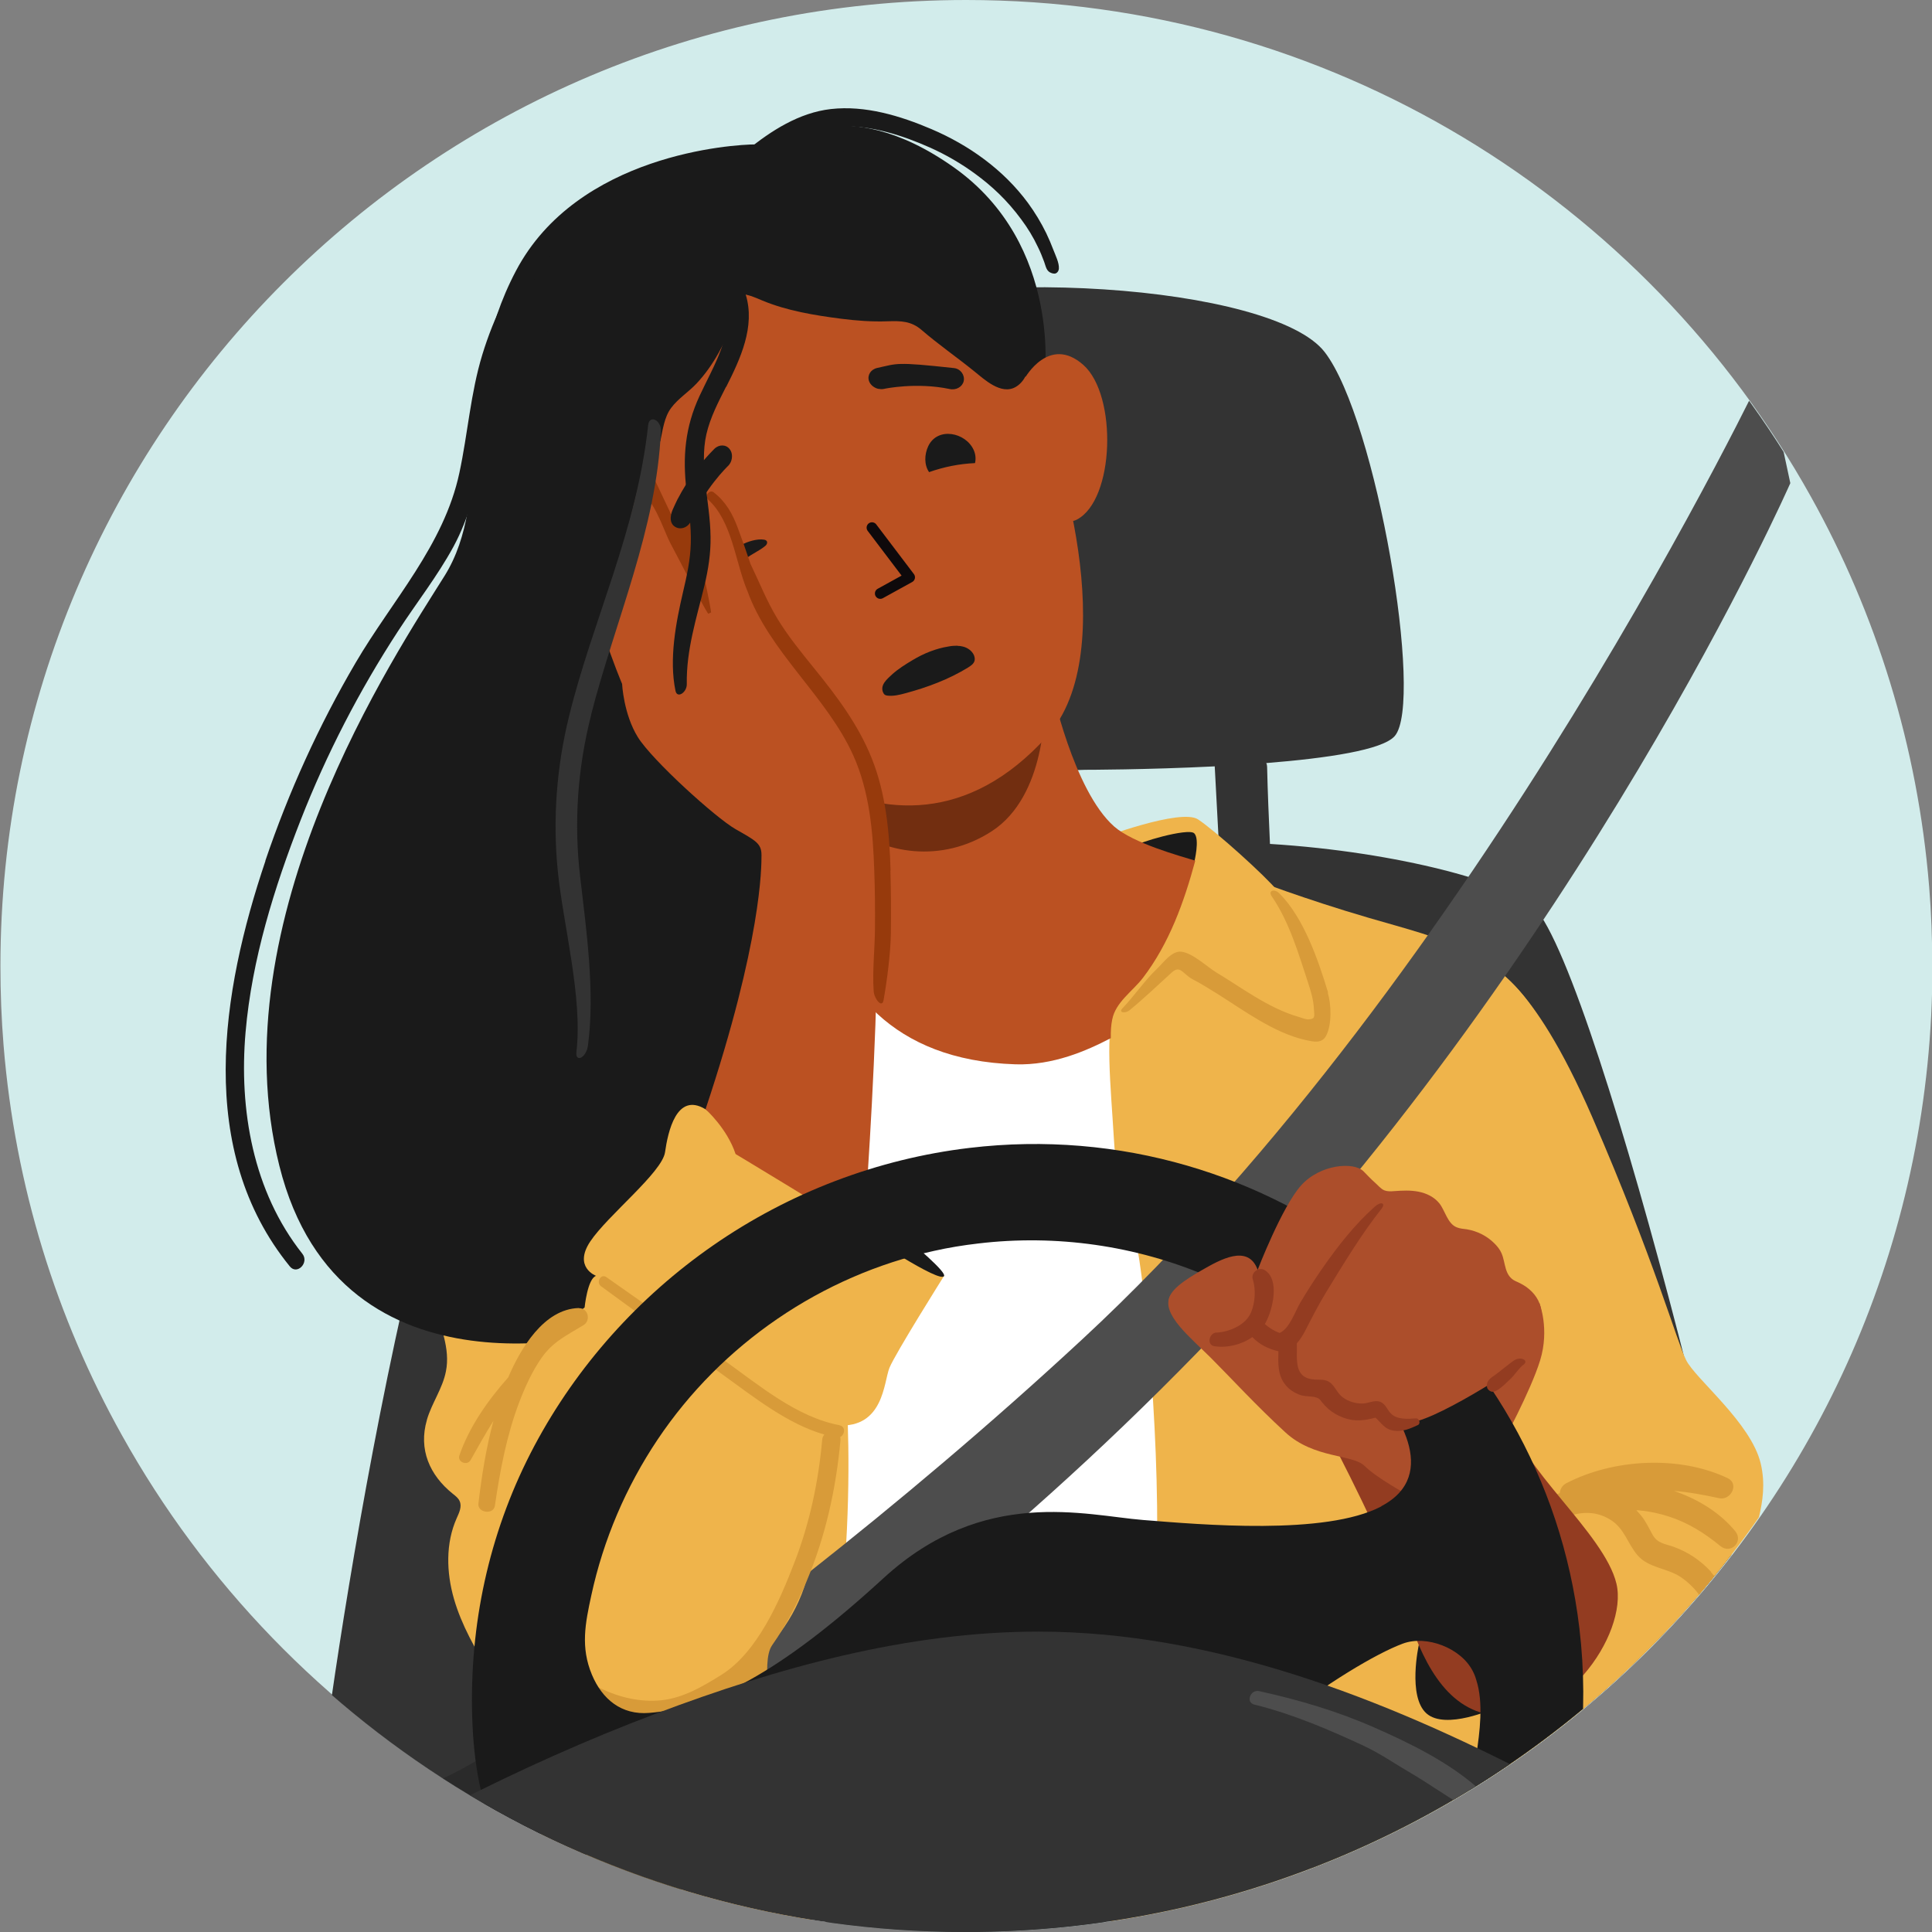
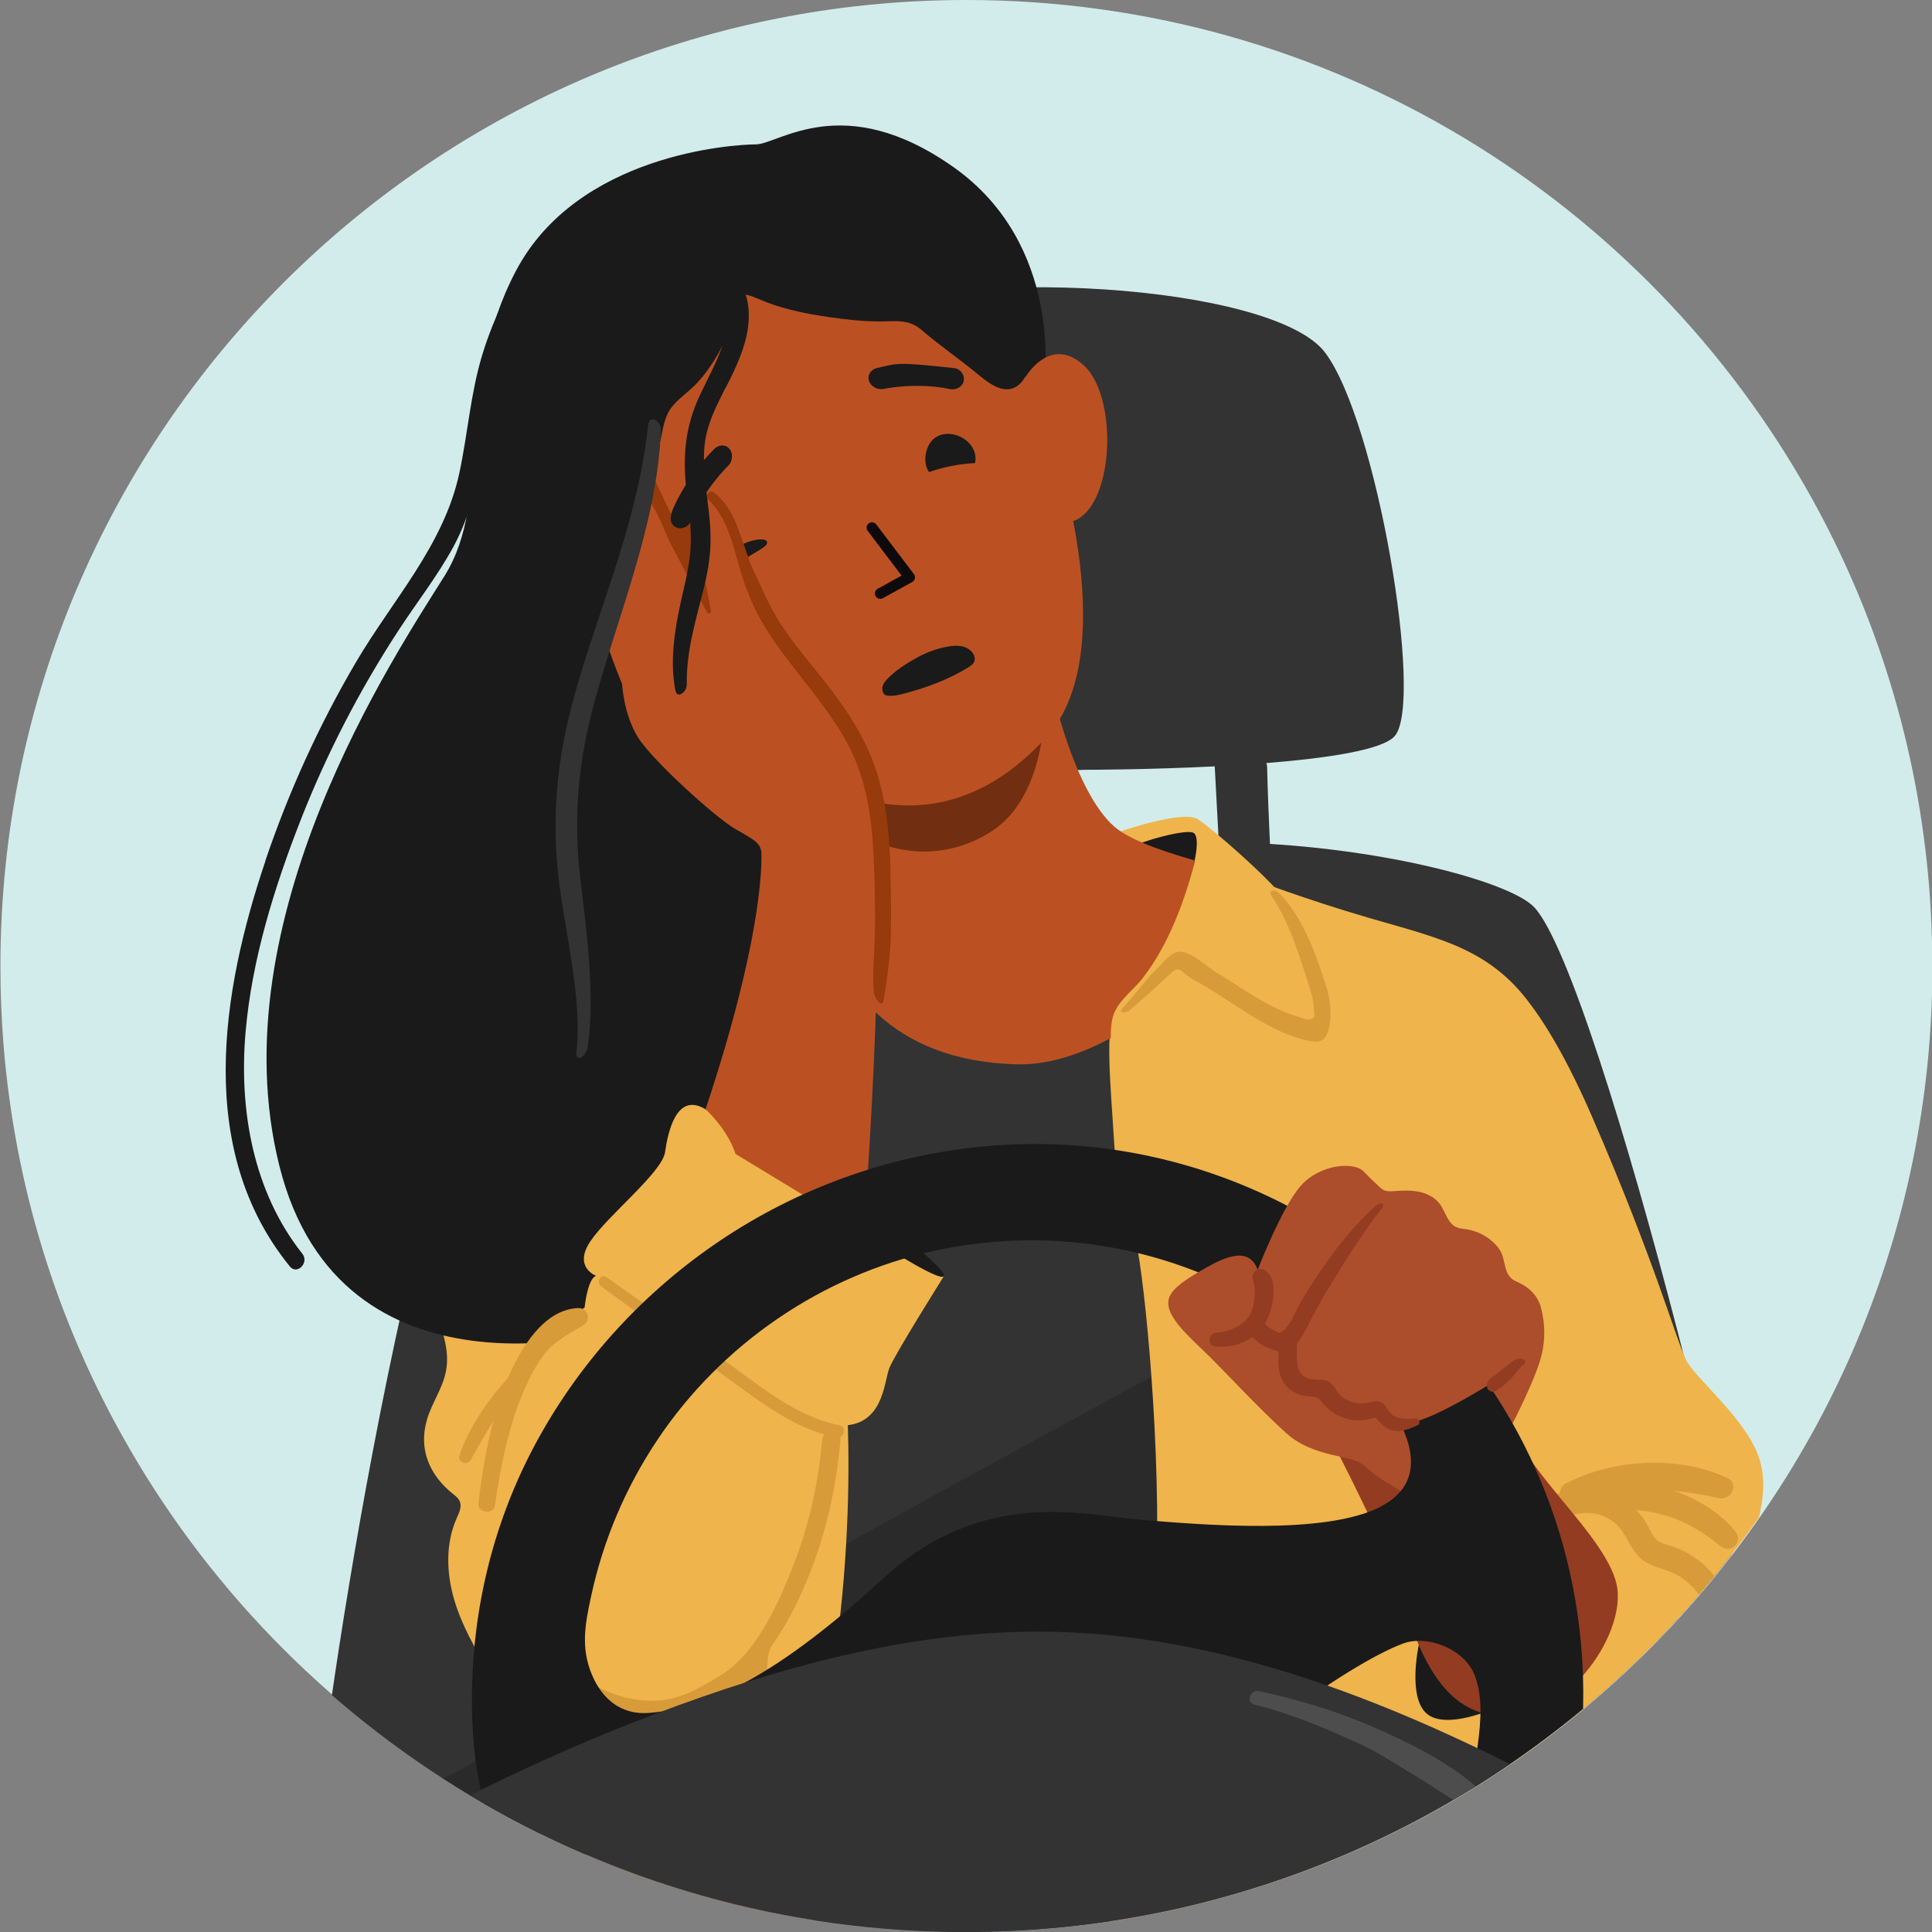
<svg xmlns="http://www.w3.org/2000/svg" id="Calque_1" data-name="Calque 1" viewBox="0 0 135 135">
  <rect x="0" y="0" width="135" height="135" fill="#808080" stroke="none" />
  <defs>
    <clipPath id="clippath">
      <path d="m134.97,67.5c0,37.28-30.22,67.5-67.5,67.5-25.38,0-47.49-14.01-59.01-34.71C3.9,92.11,1,82.87.2,73.05c-.15-1.83-.22-3.68-.22-5.55C-.03,30.22,30.19,0,67.47,0c25.38,0,47.49,14,59.02,34.71,4.56,8.18,7.46,17.42,8.26,27.24.15,1.83.22,3.68.22,5.55Z" style="fill: none; stroke-width: 0px;" />
    </clipPath>
  </defs>
  <path d="m135.03,67.5c0,37.28-30.22,67.5-67.5,67.5-25.38,0-47.49-14.01-59.01-34.71C3.95,92.11,1.05,82.87.25,73.05c-.15-1.83-.22-3.68-.22-5.55C.03,30.22,30.24,0,67.52,0c25.38,0,47.49,14,59.02,34.71,4.56,8.18,7.46,17.42,8.26,27.24.15,1.83.22,3.68.22,5.55Z" style="fill: #d2eceb; stroke-width: 0px;" />
  <g style="clip-path: url(#clippath);">
    <g>
      <path d="m123.48,136.01c.36-3.12.62-6.52.57-9.64-.16-9.15-12.26-58.08-16.84-62.97-1.55-1.66-9.42-3.87-18.47-4.43-.08-1.79-.16-3.59-.2-5.38,0-.1-.02-.19-.06-.27,4.24-.34,8.13-.91,8.98-1.89,2.05-2.37-1.26-22.09-4.89-26.82-3.63-4.73-25.7-6.22-35.48-2.27-9.78,3.94-9.64,27.04-7.91,29.73.66,1.02,4.64,1.51,9.34,1.73-.14,1.74-.14,3.48,0,5.21-8.45.53-16.11,1.53-18.85,3-8.84,4.73-16.09,52.23-17.2,61.85-.44,3.8-.33,8.21-.04,12.16h101.05ZM61.59,53.9c6.97.17,14.25-.11,14.25-.11,0,0,4.28,0,9.04-.24.09,1.75.19,3.49.28,5.24-7.51-.33-15.95-.32-23.53.04-.11-1.64-.12-3.28-.04-4.93Z" style="fill: #333; stroke-width: 0px;" />
      <path d="m103.71,83.62s-62.3,33.42-68.51,38.12c-4.53,3.43-10.21,4.71-12.97,5.16-.1,2.22-.06,4.53.05,6.78l101.41.29c.24-2.52.39-5.14.35-7.59-.05-3-1.39-10.29-3.33-18.9l-2.1-.09-14.91-23.76Z" style="fill: #1a1a1a; opacity: .35; stroke-width: 0px;" />
      <g>
        <path d="m104.11,67.48c-.06.19,2.79.53,7.16,10.6,4.37,10.08,5.88,15.62,6.55,16.96.67,1.34,4.53,4.37,5.21,7.22s-.84,5.04-.5,6.38c.34,1.34,2.52,3.36,2.85,6.88.34,3.53-1.68,7.56-6.05,10.58-4.37,3.02-11.59,1.85-15.78-2.18-4.2-4.03.57-56.45.57-56.45Z" style="fill: #efb44b; stroke-width: 0px;" />
-         <polygon points="91.61 134.3 92.49 71.88 73.61 58.82 49.7 62.24 47.52 134.3 91.61 134.3" style="fill: #fff; stroke-width: 0px;" />
        <path d="m79.23,86.14c.6,1.81,1.81,13.26,1.61,22.7-.2,9.44-1.81,14.46-2.81,16.87-.41.99-.49,4.63-.43,8.59h24.58l8.59-9.8s-.31-48.52-3.19-53.31c-2.88-4.79-6.66-5.52-11.92-7.05-4.62-1.35-8.06-2.69-8.06-2.69,0,0-8.76,8.01-9.61,9.07-.84,1.06-.36,5.57-.16,8.99.2,3.41.8,4.82,1.41,6.63Z" style="fill: #efb44b; stroke-width: 0px;" />
        <path d="m29.83,99.22c-.6,2.06.19,3.86,1.81,5.16.19.15.39.3.48.52.17.38-.04.81-.21,1.19-.78,1.75-.72,3.79-.19,5.63.53,1.84,1.5,3.52,2.49,5.16.98,1.61,2.02,3.21,3.39,4.52.82.78,1.07.94.95,2.12-.09.89-.34,1.75-.47,2.63-.41,2.73-.92,5.45-1.46,8.16h20.13c.03-5.3.14-10.7.59-12.81,2.99-14.15,1.7-26.6,1.49-27.2l-15.35-16.59c-2.62,2.09-5.24,4.18-7.86,6.26-1.59,1.27-3.18,2.54-4.78,3.81-.28.22-.97.58-1.13.9-.21.42.25,1.52.4,1.99.3.93.68,1.84.92,2.79.19.77.29,1.57.13,2.36-.23,1.2-.99,2.22-1.33,3.39Z" style="fill: #efb44b; stroke-width: 0px;" />
        <g>
          <path d="m72.97,26.63s1.36-9.51-6.34-14.95c-7.7-5.44-12.23-1.59-13.82-1.59s-12.46.68-16.76,8.84c-4.3,8.16-1.59,15.86-4.98,21.3-3.4,5.44-15.86,24.01-11.55,41.23,4.3,17.22,23.57,11.51,23.57,11.51l29.9-66.34Z" style="fill: #1a1a1a; stroke-width: 0px;" />
-           <path d="m52.19,10.51c1.69-1.38,3.66-2.64,5.87-2.89,2.4-.27,4.84.47,7.02,1.4,2.63,1.12,5.04,2.84,6.75,5.16.49.67.92,1.38,1.28,2.12.18.38.35.77.5,1.17.14.37.41.9.38,1.3-.01.17-.13.34-.3.35-.06,0-.13-.01-.19-.03-.39-.12-.41-.45-.54-.8-.13-.35-.27-.7-.44-1.04-.32-.68-.71-1.32-1.16-1.92-1-1.36-2.08-2.35-3.2-3.17-.99-.73-2.06-1.35-3.18-1.85-1.89-.84-4.05-1.54-6.14-1.48-2.34.07-4.05,1.41-5.93,2.63-.56.37-1.27-.51-.73-.95Z" style="fill: #1a1a1a; stroke-width: 0px;" />
          <path d="m18.54,60.15c1.63-4.81,3.74-9.46,6.31-13.84,2.56-4.37,6.17-8.21,7.25-13.27.59-2.75.78-5.56,1.6-8.25.81-2.65,2.04-5.12,3.64-7.38.42-.59,1.39-.04.98.57-1.34,1.98-2.44,4.12-3.18,6.4-.77,2.35-1.07,4.78-1.44,7.22-.36,2.32-.9,4.54-2.02,6.61-1.12,2.06-2.58,3.91-3.86,5.88-2.71,4.16-5,8.59-6.81,13.21-1.85,4.73-3.41,9.74-3.85,14.82-.47,5.42.52,11.14,3.97,15.49.49.62-.37,1.51-.88.88-6.59-8.11-4.79-19.18-1.7-28.34Z" style="fill: #1a1a1a; stroke-width: 0px;" />
        </g>
        <g>
          <path d="m76.84,58.6s5.68-2.15,6.88-1.34c1.21.8,4.74,3.98,5.54,4.98.8,1,4.02,9.24,3.01,9.64-1,.4-9.24-5.62-9.84-5.22-.6.4-4.8,5.1-4.8,5.1l-1.43-4.5.63-8.66Z" style="fill: #efb44b; stroke-width: 0px;" />
          <path d="m79.36,59.11c0-.2,3.68-1.29,4.09-.88.4.4,0,2.01,0,2.01l-1.21,1.41-2.88-2.53Z" style="fill: #1a1a1a; stroke-width: 0px;" />
          <path d="m77.72,71.23c.23-1.2,1.44-1.98,2.15-2.91,1.83-2.4,2.87-5.29,3.65-8.18-1.08-.33-4.34-1.22-5.67-2.39-2.85-2.52-4.37-9.74-4.37-9.74l-16.82,5.57s-3.17,20.24,14.3,20.79c2.62.08,4.96-.94,6.66-1.83-.01-.45.01-.89.1-1.32Z" style="fill: #bb5122; stroke-width: 0px;" />
          <path d="m67.01,50.23l5.97-.87s.16,6.24-3.69,8.73c-3.51,2.27-7.58,1.56-10.02-.43-1.58-2.34-2.61-4.07-2.61-4.07l10.35-3.36Z" style="fill: #722e10; stroke-width: 0px;" />
          <path d="m72.7,27.2s-3.38-13.3-7.81-16.02c-4.42-2.72-21.46,2.23-26.52,11.75-5.47,10.29,7.62,18.75,7.62,18.75l26.71-14.48Z" style="fill: #1a1a1a; stroke-width: 0px;" />
          <g>
            <path d="m46.14,30.83c.17-.78.27-1.68.76-2.33.48-.65,1.22-1.11,1.77-1.7,1.22-1.3,2.01-2.89,2.65-4.54.16-.42.32-.84.46-1.28.04-.14.13-.31.18-.44.19.06.45.12.54.15.26.09.51.2.77.31,1.73.72,3.64,1.03,5.49,1.27,1.1.14,2.17.22,3.27.18.93-.03,1.64-.02,2.37.61,1.16,1,2.43,1.88,3.62,2.84.74.59,1.92,1.73,2.95,1.14.31-.18.53-.45.7-.76.21.48.41.95.62,1.36,1.6,3.09,6.24,17.86.87,23.82-5.51,6.11-11.55,5.56-16.28,3.02-3.98-2.14-9.59-9.12-13.01-14.42.95-3.02,1.57-6.15,2.26-9.24Z" style="fill: #bb5122; stroke-width: 0px;" />
            <polygon points="48.9 33.92 50.71 42.36 47.9 43.56 43.68 37.74 45.08 32.11 46.89 35.93 48.9 33.92" style="fill: #973a0c; stroke-width: 0px;" />
            <path d="m61.41,27.18c-.31-.06-.59-.27-.69-.56-.13-.4.12-.81.58-.91,1.44-.31,1.23-.44,5.36.01.47.05.77.5.68.91-.09.4-.53.66-1,.55-2.3-.48-4.53-.02-4.55-.01-.13.03-.26.03-.38,0Z" style="fill: #1a1a1a; stroke-width: 0px;" />
            <path d="m47.36,34.86c.17-.33.36-.66.56-.98.49-.79,1.06-1.53,1.7-2.21.1-.1.2-.21.3-.31.33-.32.82-.31,1.07.03.19.24.2.59.08.88-.05.11-.12.22-.22.31-.02.02-1.65,1.6-2.54,3.77-.17.45-.63.67-1.02.52-.55-.22-.47-.84-.28-1.27.11-.25.23-.5.35-.75Z" style="fill: #1a1a1a; stroke-width: 0px;" />
            <path d="m71.62,26.41s1.69-3.03,4.08-.91c2.39,2.12,2.19,9.44-.46,10.81-2.58,1.34-3.62-9.91-3.62-9.91Z" style="fill: #bb5122; stroke-width: 0px;" />
            <path d="m68.13,32.36c.07-.3.04-.62-.09-.91-.55-1.24-2.53-1.65-3.18-.27-.27.58-.29,1.3.06,1.81,1.05-.37,2.11-.58,3.21-.63Z" style="fill: #1a1a1a; stroke-width: 0px;" />
            <path d="m51.95,39.19c.06-.05.12-.1.18-.16.42-.34.94-.54,1.35-.89.17-.14.19-.39-.09-.43-.48-.08-1.15.13-1.57.36-.52.28-1.06.61-1.44,1.08-.27.35-.87,1.13-.45,1.55.05.05.1.09.17.1.1.02.2-.03.29-.09.35-.22.52-.5.8-.81.24-.26.49-.5.75-.73Z" style="fill: #1a1a1a; stroke-width: 0px;" />
            <path d="m66.91,45.12c-.2,0-.41.01-.61.05-.9.14-1.76.49-2.54.96-.5.3-1,.61-1.43,1-.34.32-.84.72-.63,1.24.03.06.06.13.12.17.06.05.14.06.22.07.41.04.83-.06,1.23-.17,1.53-.41,3.03-.97,4.38-1.8.19-.12.4-.26.45-.48.03-.13,0-.27-.05-.39-.14-.3-.44-.51-.76-.59-.12-.03-.25-.05-.38-.05Z" style="fill: #1a1a1a; stroke-width: 0px;" />
          </g>
          <path d="m92.8,69.35c-.67-2.2-1.68-5.21-3.41-6.93-.34-.34-.81-.2-.52.22,1.23,1.8,1.86,3.98,2.54,6.05.19.58.37,1.18.4,1.79.03.53.12.72-.37.75-.19.01-.46-.1-.65-.16-1.1-.31-2.12-.84-3.09-1.42-.92-.55-1.79-1.15-2.71-1.7-.67-.41-1.65-1.36-2.45-1.45-.66-.07-1.25.77-1.68,1.18-.87.82-1.62,1.94-2.45,2.8-.26.28.22.35.51.12,1.02-.84,1.98-1.76,2.95-2.64.61-.56.77.1,1.47.47.58.3,1.14.65,1.7,1,1.9,1.19,3.99,2.76,6.22,3.25.52.11,1.1.26,1.4-.3.42-.79.36-2.22.12-3.01Z" style="fill: #d89b39; stroke-width: 0px;" />
        </g>
-         <path d="m123.36,25.69s-19.98,42.17-47.71,67.87c-6.48,6.01-13.01,11.49-19.16,16.34-1.33,5.48-6.56,9.31-12.16,9.18-12.26,8.85-20.95,13.97-20.95,13.97l7.11.58s25.62-10.84,53.13-39.08c26.93-27.66,41.48-60.79,41.48-60.79l-1.73-8.07Z" style="fill: #4d4d4d; stroke-width: 0px;" />
        <g>
          <path d="m65.97,89.15s-3.41,5.42-3.82,6.43c-.4,1-.4,4.22-3.62,4.02,0,0-2.04,15.67-9.07,18.28-7.03,2.61-17.63-2.85-15.28-13.94,0,0,2.46-7.76,4.26-9.97s2.41-2.61,2.41-2.61c0,0,.2-2.01.8-2.21,0,0-1.61-.6-.4-2.41,1.21-1.81,5.02-4.82,5.22-6.23.2-1.41.8-4.22,2.81-3.01,2.01,1.21,16.67,11.65,16.67,11.65Z" style="fill: #efb44b; stroke-width: 0px;" />
          <path d="m60.35,86.14s5.42,3.62,5.62,3.01c.2-.6-7.63-6.63-7.63-6.63l2.01,3.62Z" style="fill: #1a1a1a; stroke-width: 0px;" />
          <path d="m60.35,53.25c-2.21-5.07-5.62-7.68-6.83-10.3-1.21-2.61-2.31-7.61-3.97-8.32-1.66-.71-1.46.89-1.26,1.7.2.8,1.61,6.83,1.41,6.83s-2.26-4.11-2.84-5.17c-.4-.74-.92-2.44-1.74-3.32-.57,3.35-1.69,6.55-2.9,9.73.57,1.78,1.25,3.39,1.25,3.39,0,0,.1,2.11,1.1,3.72,1,1.61,5.42,5.62,6.83,6.43,1.41.8,1.81,1,1.81,1.81s.02,5.99-3.91,17.76c0,0,1.5,1.32,2.1,3.13,0,0,7.03,4.22,8.94,5.52,0,0,2.21-27.81,0-32.89Z" style="fill: #bb5122; stroke-width: 0px;" />
          <path d="m62.23,60.82c-.08-2.65-.32-5.35-1.32-7.84-.93-2.33-2.45-4.35-4.02-6.28-.91-1.13-1.83-2.25-2.58-3.49-.74-1.22-1.25-2.53-1.87-3.81-.28-.85-.58-1.69-.89-2.52-.37-.99-.84-1.83-1.68-2.48-.29-.22-.66.26-.39.51,1.67,1.51,1.89,4.3,2.71,6.3,0,.01.01.02.02.04,1.53,4.31,5.56,7.4,7.42,11.55,1.13,2.52,1.37,5.32,1.46,8.04.05,1.33.06,2.67.05,4.01-.01,1.46-.19,2.96-.09,4.42.04.52.58,1.21.69.62.24-1.35.49-3.28.51-4.66.02-1.46.01-2.93-.03-4.39Z" style="fill: #973a0c; stroke-width: 0px;" />
          <path d="m41.3,49.95c1.67-6.52,4.59-13.02,4.88-19.84.03-.75-.8-1.16-.89-.41-.8,7.43-3.88,13.63-5.53,20.36-.87,3.54-1.15,7.21-.78,10.84.38,3.75,1.74,8.79,1.3,12.58-.1.82.69.43.8-.4.51-3.73-.11-8.11-.54-11.8-.45-3.8-.18-7.62.77-11.33Z" style="fill: #333; stroke-width: 0px;" />
          <path d="m40.44,91.4c-2.46.07-4.08,2.87-4.93,4.85-1.43,1.61-2.72,3.45-3.41,5.45-.16.46.54.74.78.33.53-.95,1.05-1.87,1.6-2.75-.51,1.89-.82,3.83-1.05,5.78-.08.65,1.05.81,1.15.16.36-2.46.82-4.93,1.71-7.26.41-1.07.9-2.15,1.56-3.09.8-1.14,1.79-1.58,2.93-2.28.52-.32.32-1.19-.32-1.18Z" style="fill: #d89b39; stroke-width: 0px;" />
          <path d="m58.68,99.59c-3-.55-5.67-2.82-8.11-4.56-2.72-1.94-5.46-3.87-8.2-5.79-.39-.27-.74.37-.37.64,2.82,2.06,5.64,4.12,8.48,6.16,2.16,1.55,4.51,3.45,7.12,4.2-.08.1-.14.22-.15.38-.26,2.91-.87,5.79-1.92,8.51-1.04,2.72-2.61,6.33-5.12,7.9-1.3.81-2.68,1.63-4.23,1.78-1.44.14-2.89-.2-4.19-.82-2.63-1.25-4.62-3.79-6.2-6.58-.31-.54-1.21-.02-.84.5,1.86,2.65,1.61,12.17,4.61,13.53,3.06,1.39,10.59-2.7,13.43-4.37,1.33-.78.07-4.85.97-6.12.97-1.37,1.74-2.89,2.39-4.43,1.33-3.15,2.07-6.49,2.38-9.9,0-.08,0-.15-.02-.21.33-.16.4-.73-.04-.81Z" style="fill: #d89b39; stroke-width: 0px;" />
        </g>
        <path d="m50.74,27.04c.99-1.96,2.05-4.22,1.37-6.45-.27-.87-1.52-.51-1.35.37.48,2.48-.88,4.56-1.88,6.71-1.01,2.18-1.19,4.24-.91,6.61.14,1.22.34,2.45.3,3.69-.03,1.15-.28,2.28-.54,3.39-.5,2.14-.99,4.7-.53,6.91.12.57.8.11.79-.46-.04-2.4.67-4.57,1.23-6.88.27-1.12.45-2.26.43-3.41-.01-1.24-.22-2.46-.35-3.69-.12-1.16-.2-2.35.06-3.49.27-1.17.83-2.24,1.37-3.31Z" style="fill: #1a1a1a; stroke-width: 0px;" />
      </g>
      <g>
        <path d="m108.92,105.45s1.34-.84,3.36-.17c2.02.67,2.18,2.18,3.36,2.69,1.18.5,5.37,2.02,5.21,8.9-.17,6.88-11.92,11.08-15.62,10.91-3.69-.17-9.74-7.22-5.71-14.11,4.03-6.88,9.4-8.23,9.4-8.23Z" style="fill: #efb44b; stroke-width: 0px;" />
        <path d="m119.57,109.84c-.72-.79-1.61-1.39-2.61-1.75-.61-.22-1.13-.23-1.48-.84-.26-.46-.46-.92-.8-1.34-.11-.13-.22-.26-.34-.38.1,0,.19,0,.29.02.67.06,1.32.21,1.96.41,1.35.43,2.53,1.17,3.62,2.07.73.6,1.64-.31,1.04-1.04-1.05-1.27-2.51-2.17-4.05-2.73-.08-.03-.15-.05-.23-.08,1.06.08,2.1.28,3.17.51.8.17,1.41-1,.59-1.4-3.38-1.61-7.98-1.36-11.28.35-.29.15-.43.41-.46.69-.31.13-.6.29-.88.5-.82.62-.14,1.84.81,1.39,1.18-.56,2.42-.76,3.59-.04,1.02.63,1.19,1.65,1.92,2.5.77.89,2.05.88,3,1.51.99.66,1.74,1.69,2.14,2.8.89,2.45.68,5.6-1.05,7.62-1.69,1.98-3.8,3.48-5.94,4.93-.48.32-.19,1.24.42,1,2.2-.86,4.2-2.29,5.88-3.94.85-.84,1.66-1.74,2.13-2.85.47-1.1.64-2.33.68-3.53.07-2.3-.55-4.64-2.13-6.36Z" style="fill: #d89b39; stroke-width: 0px;" />
        <path d="m99.14,114.94s-.8,3.61.54,4.79c1.34,1.18,4.7-.34,4.7-.34l-2.18-5.71-3.06,1.26Z" style="fill: #1a1a1a; stroke-width: 0px;" />
        <path d="m93.05,100.67s3.95,7.47,4.95,11c1.01,3.53,2.55,7.27,5.71,8.06,5.37,1.34,10.08-5.54,9.24-9.07-.84-3.53-6.88-8.23-7.39-11.59-.5-3.36-8.98-5.63-8.98-5.63l-3.53,7.22Z" style="fill: #933c21; stroke-width: 0px;" />
        <path d="m107.57,91.06s.72,1.8.05,3.99c-.67,2.18-2.69,5.88-2.69,5.88l-6.55,3.53s-2.18-1.18-3.02-2.02c-.84-.84-3.53-.5-5.54-2.35-2.02-1.85-3.86-3.86-5.21-5.21-1.34-1.34-3.52-3.08-2.85-4.31.67-1.23,8.23-1.4,8.23-1.4l17.59,1.89Z" style="fill: #ac4e2b; stroke-width: 0px;" />
        <path d="m108.53,130.82c1.84-5.31,2.54-11.1,1.83-17.05-2.5-21.03-21.58-36.06-42.61-33.56-6.42.76-12.62,3.13-17.93,6.82-5.19,3.6-9.51,8.42-12.48,14-3.01,5.66-4.45,11.92-4.36,18.32.05,3.25.47,6.33,1.8,9.32.02.04,6.64.98,14.96,2.15h32.85c.02-1.19.12-2.28.31-3.12.96-4.23,11.27-11.42,15.12-12.85,1.66-.62,4.08.31,4.89,1.92.1.19.18.39.24.6.53,1.62.24,3.7.01,5.26-.41,2.82-1.21,5.58-2.36,8.19h7.71Zm-12.01-25.56c-3.89,2.05-12.63,1.27-16.65.95-4.02-.32-11.13-2.36-18.13,4.06-7.39,6.78-12.13,9.08-16.38,9.42-1.93.16-3.28-.95-4-2.67-.8-1.92-.47-3.57-.04-5.55.84-3.88,2.42-7.58,4.63-10.88,4.47-6.67,11.45-11.45,19.3-13.18,1.02-.23,2.06-.4,3.1-.52,5.45-.65,11.02.14,16.07,2.3,3.87,1.66,8.07,3.93,10.99,6.96,2.23,2.31,5.28,6.9,1.12,9.09Z" style="fill: #1a1a1a; stroke-width: 0px;" />
        <g>
          <path d="m106.35,95.29s-6.5,4.36-8.12,4.11c-1.62-.25-1.79-1.09-2.12-1.09s-2.35.34-2.85-.34c-.5-.67-.5-1.01-1.18-1.01s-2.18,0-2.52-1.34c-.34-1.34,0-2.02,0-2.02,0,0-1.68,0-1.85-1.01,0,0-1.34,1.18-3.02,1.01-1.68-.17-2.85-1.68-3.02-2.52-.17-.84,1.18-1.68,2.35-2.35,1.18-.67,3.19-1.85,3.86,0,0,0,1.68-4.37,3.02-5.88,1.34-1.51,3.69-1.68,4.37-1.01.27.27.52.55.81.8.21.18.39.43.66.54.21.08.45.07.68.05.57-.04,1.14-.07,1.7.04.56.11,1.1.37,1.46.82.39.49.57,1.42,1.21,1.67.22.09.47.11.71.14.72.12,1.4.46,1.92.98.2.2.39.43.5.69.15.34.19.72.3,1.08.11.38.3.69.66.86.27.12.54.25.79.43.55.4.95.96,1.03,1.65.17,1.51-1.34,3.69-1.34,3.69Z" style="fill: #ac4e2b; stroke-width: 0px;" />
          <path d="m85.01,93.12c.91-.06,2.04-.53,2.41-1.42.29-.7.34-1.6.12-2.31-.15-.47.42-.89.83-.64,1.07.65.57,2.73.08,3.65-.02.04-.05.08-.07.12.33.28.66.49,1.04.62.7-.32,1.07-1.49,1.43-2.1.49-.83,1.02-1.65,1.57-2.44,1.07-1.54,2.25-3.04,3.65-4.29.41-.37.79-.26.46.16-1.39,1.75-2.68,3.89-3.85,5.8-.55.9-1.03,1.84-1.51,2.78-.16.3-.34.58-.55.81,0,.01,0,.02,0,.04.03,1.13-.24,2.42,1.28,2.5.4.02.74-.04,1.07.23.35.29.48.74.87,1.02.4.29.91.44,1.41.42.39-.02.81-.26,1.19-.12.37.14.49.55.74.81.43.45,1.18.39,1.76.35.24-.02.35.37.13.47-.54.25-1.07.48-1.67.39-.67-.1-.86-.54-1.29-.91-.76.2-1.45.3-2.24,0-.38-.14-.74-.34-1.05-.61-.17-.15-.32-.31-.46-.49-.16-.21-.17-.23-.36-.3-.37-.13-.82-.05-1.22-.21-.37-.15-.7-.36-.95-.67-.56-.68-.52-1.53-.5-2.36-.7-.16-1.33-.47-1.82-.99-.76.53-1.74.77-2.64.64-.57-.08-.39-.93.13-.96Z" style="fill: #933c21; stroke-width: 0px;" />
          <path d="m104.49,96.06c.27-.19,1.06-.85,1.34-1.02.47-.28,1.04.04.6.34-.24.16-.64.75-.85.94-.26.23-.99,1.04-1.37.92-.13-.04-.27-.15-.3-.3-.08-.45.25-.65.58-.88Z" style="fill: #933c21; stroke-width: 0px;" />
        </g>
      </g>
      <g>
        <path d="m142,136.45v-6.72h-19.91c-1.83,0-3.38-.01-5.02-.47-.47-.13-.94-.29-1.44-.51-2.9-1.24-5.49-3.09-8.28-4.54-10.65-5.53-22.62-10.2-34.79-10.2-9.15,0-18.22,2.52-26.72,5.73-4.82,1.82-9.52,3.93-14.11,6.27-1.61.82-3.18,1.69-4.77,2.54-2.46,1.32-5.47,1.18-8.19,1.18H3.6l-.08,6.72h138.47Z" style="fill: #333; stroke-width: 0px;" />
        <path d="m103.25,124.93c-2.05-1.81-4.72-3.12-7.2-4.21-2.6-1.15-5.29-1.94-8.06-2.55-.62-.14-.97.79-.34.94,2.64.65,5.14,1.72,7.6,2.86,1.22.57,2.17,1.25,3.34,1.93,1.22.71,2.36,1.54,3.59,2.25.75.43,1.7-.67,1.07-1.22Z" style="fill: #4d4d4d; stroke-width: 0px;" />
        <path d="m104.86,126.63c-.81,0-.82,1.27,0,1.27s.82-1.27,0-1.27Z" style="fill: #4d4d4d; stroke-width: 0px;" />
      </g>
    </g>
    <polyline points="60.93 36.87 63.56 40.34 61.51 41.47" style="fill: none; stroke: #0e090b; stroke-linecap: round; stroke-linejoin: round; stroke-width: .75px;" />
  </g>
</svg>